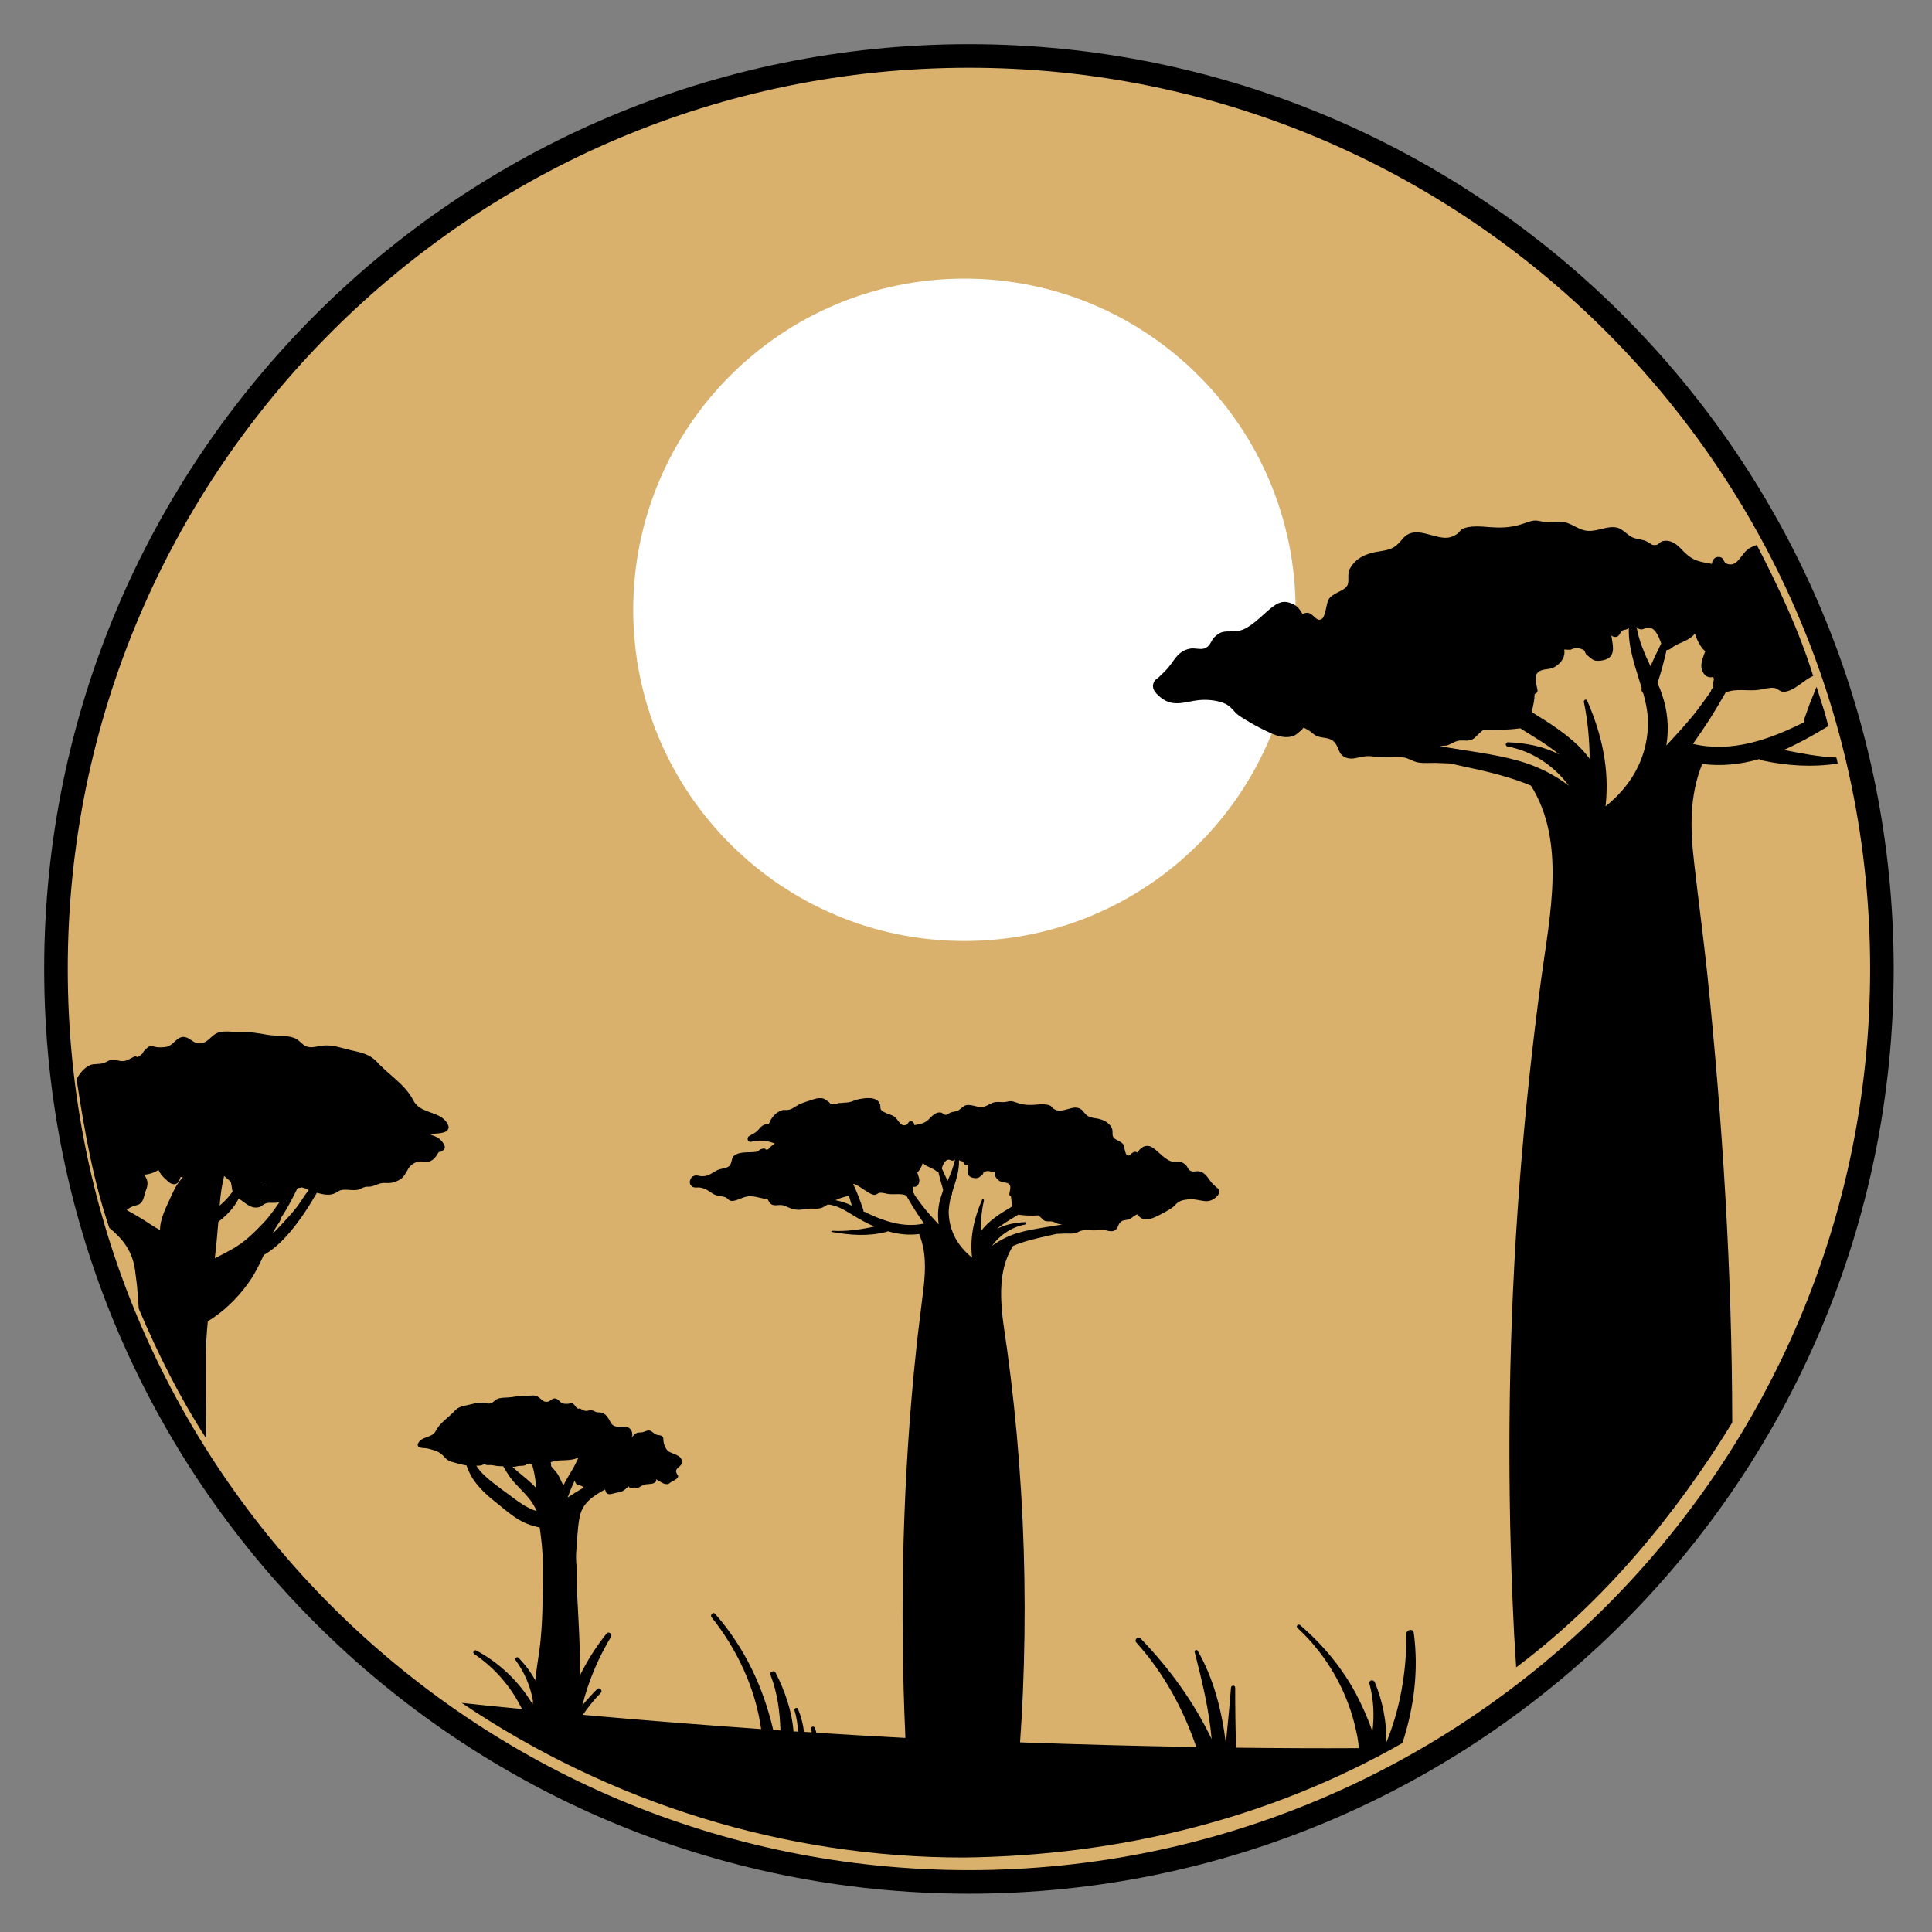
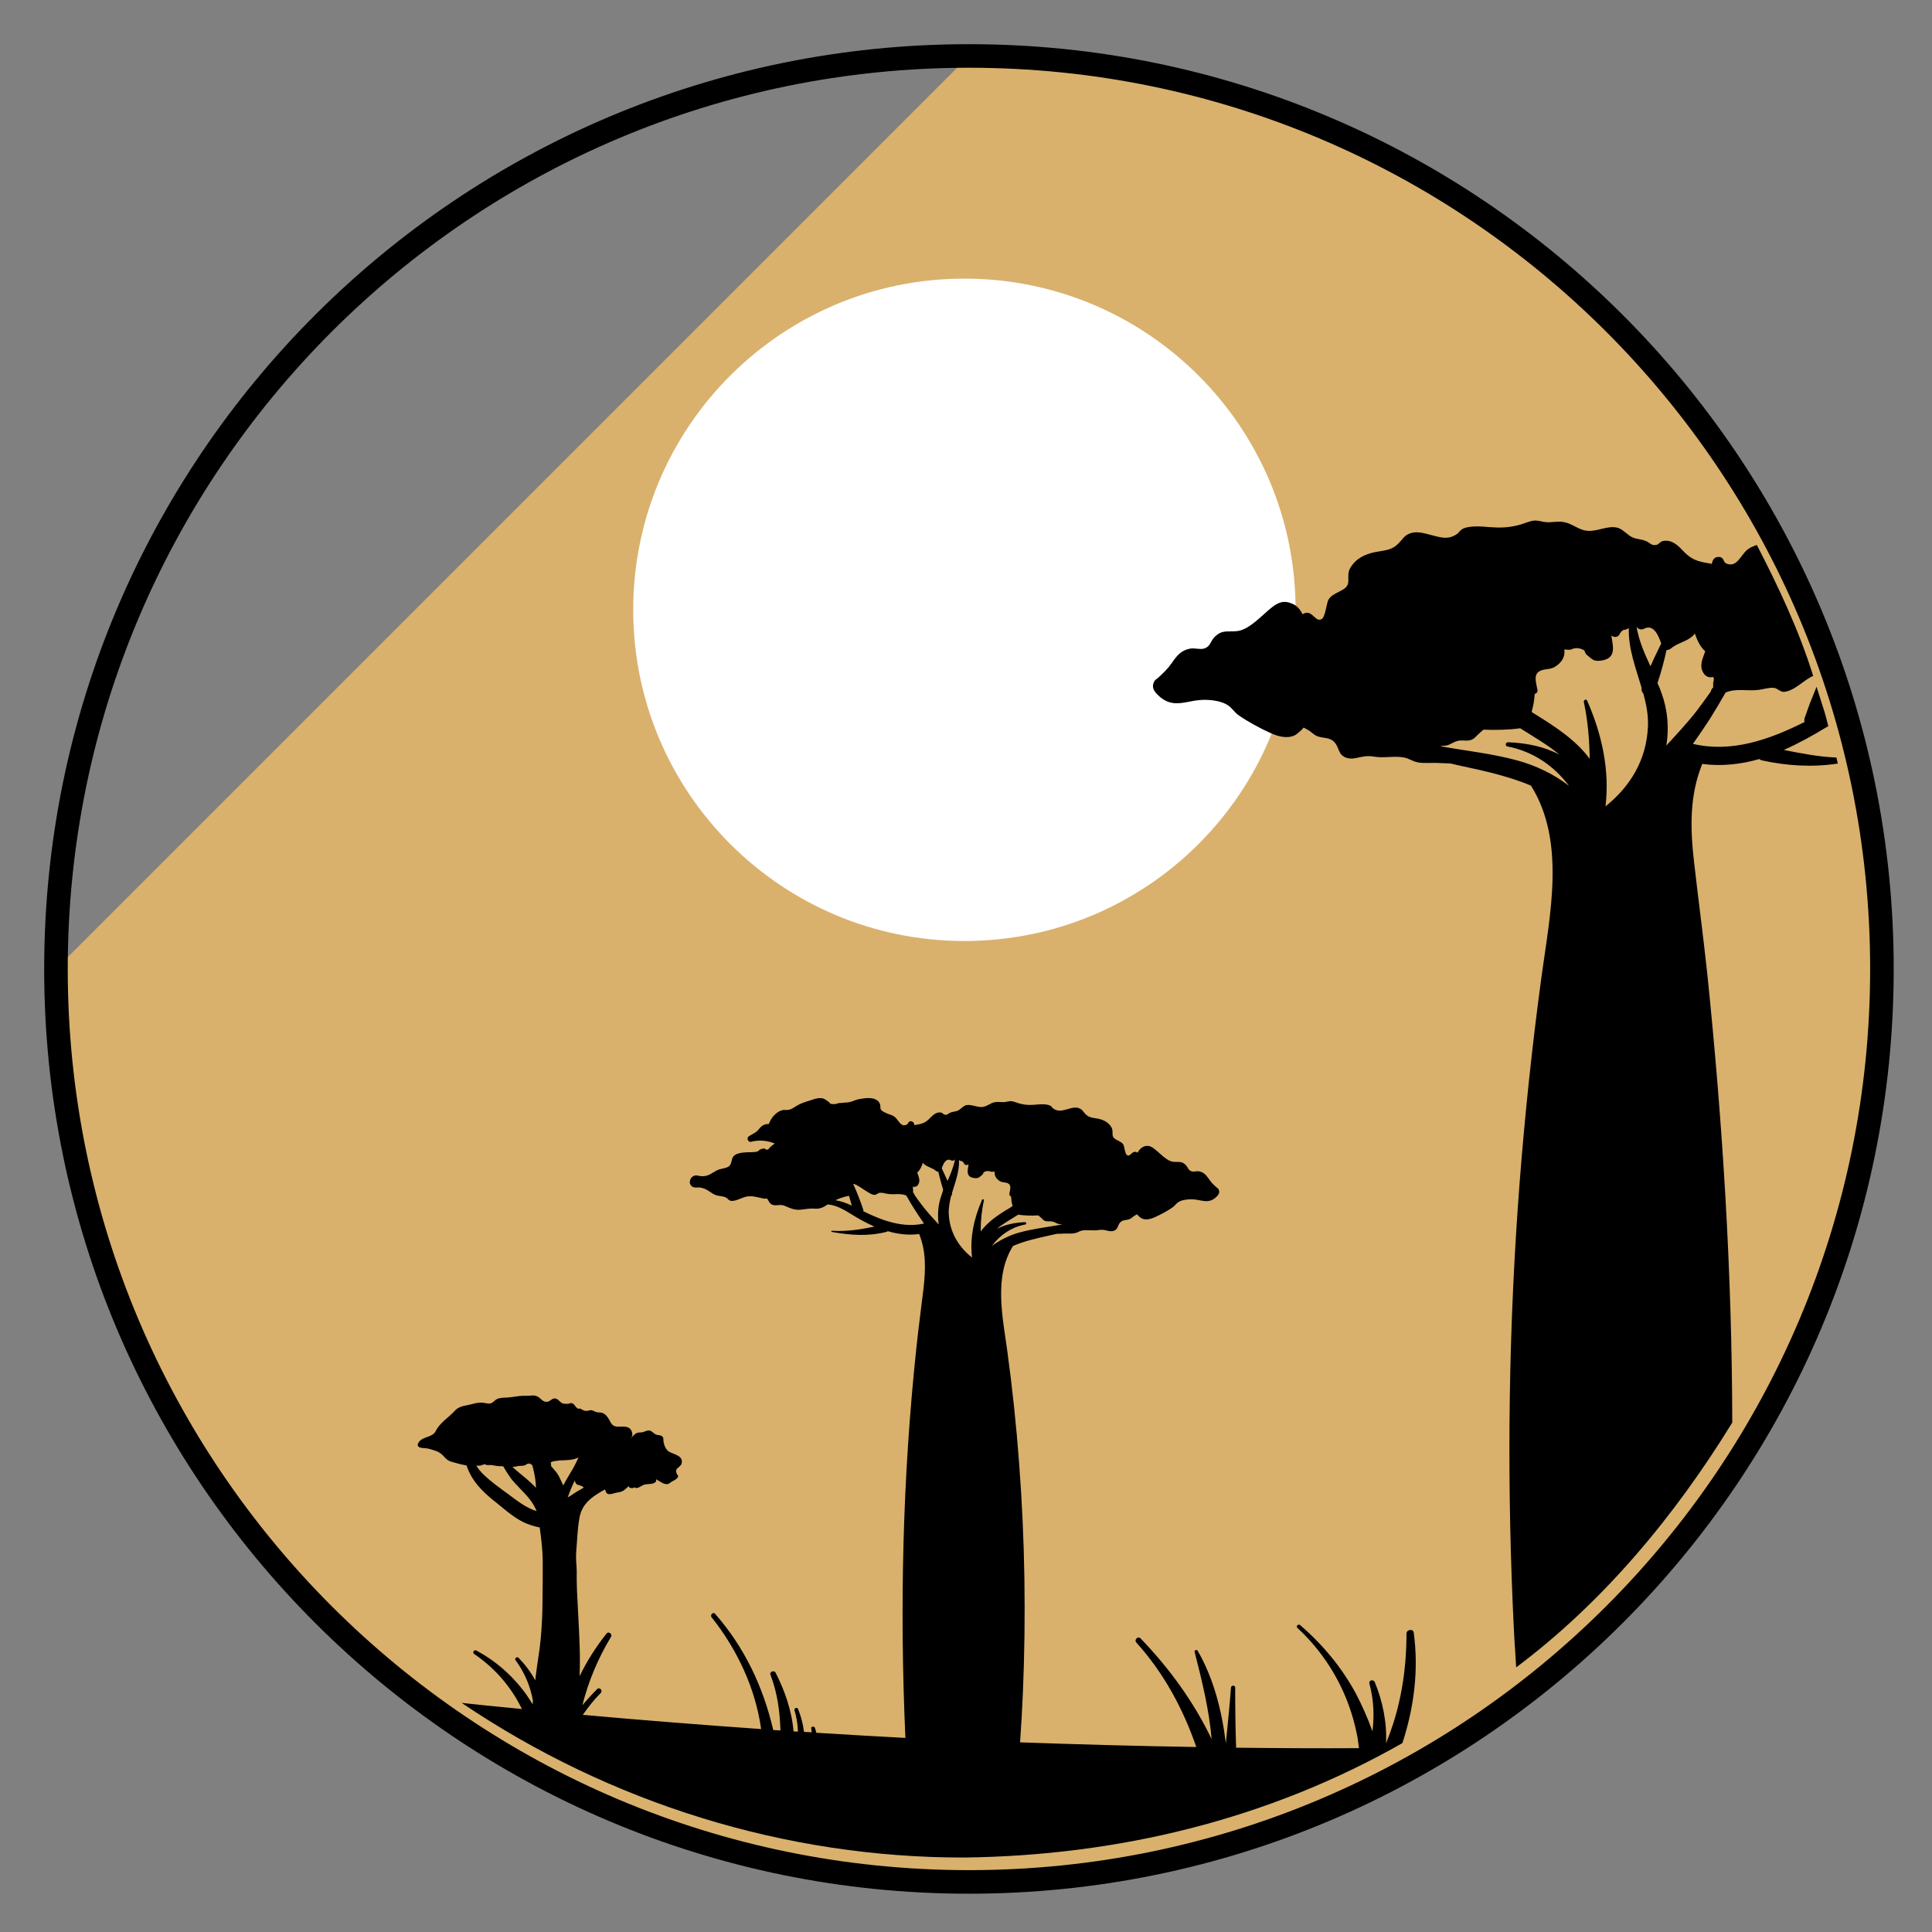
<svg xmlns="http://www.w3.org/2000/svg" version="1.1" x="0" y="0" width="327.964" height="327.964" viewBox="0, 0, 327.964, 327.964">
  <rect x="0" y="0" width="327.964" height="327.964" fill="#808080" stroke="none" />
  <g id="Layer_1">
    <g>
-       <path d="M164.482,9.5 C250.077,9.5 319.464,78.888 319.464,164.482 C319.464,250.077 250.077,319.464 164.482,319.464 C78.888,319.464 9.5,250.077 9.5,164.482 C9.5,78.888 78.888,9.5 164.482,9.5 z" fill="#D9B16D" />
+       <path d="M164.482,9.5 C250.077,9.5 319.464,78.888 319.464,164.482 C319.464,250.077 250.077,319.464 164.482,319.464 C78.888,319.464 9.5,250.077 9.5,164.482 z" fill="#D9B16D" />
      <path d="M164.482,9.5 C250.077,9.5 319.464,78.888 319.464,164.482 C319.464,250.077 250.077,319.464 164.482,319.464 C78.888,319.464 9.5,250.077 9.5,164.482 C9.5,78.888 78.888,9.5 164.482,9.5 z" fill-opacity="0" stroke="#000000" stroke-width="4" />
    </g>
    <g>
      <path d="M219.931,103.518 C219.931,134.568 194.761,159.739 163.711,159.739 C132.661,159.739 107.49,134.568 107.49,103.518 C107.49,72.468 132.661,47.298 163.711,47.298 C194.761,47.298 219.931,72.468 219.931,103.518 z" fill="#FFFFFF" id="XMLID_559_" />
      <path d="M147.003,186.411 C147.788,186.374 148.581,186.405 149.144,187.008 C149.935,188.037 148.669,188.234 150.687,189.065 C151.241,189.263 151.557,189.303 151.992,189.698 C152.586,190.252 152.942,191.36 153.892,190.925 C154.208,190.806 154.129,190.371 154.564,190.331 C154.999,190.331 155.158,190.608 155.237,191.004 C155.276,191.004 155.316,190.964 155.395,190.964 C156.582,190.767 157.136,190.608 157.967,189.698 C158.481,189.184 159.035,188.709 159.787,188.867 C159.984,188.907 160.182,189.184 160.34,189.224 C160.855,189.303 160.815,189.105 161.33,188.867 C161.725,188.709 162.16,188.709 162.556,188.551 C163.031,188.353 163.506,187.72 164.02,187.601 C164.89,187.443 165.761,187.957 166.671,187.918 C167.541,187.878 168.095,187.206 168.965,187.087 C169.48,187.008 169.994,187.127 170.508,187.087 C170.904,187.048 171.339,186.889 171.735,186.929 C172.21,187.008 172.724,187.245 173.199,187.364 C174.188,187.601 174.821,187.601 175.81,187.522 C176.483,187.443 177.709,187.364 178.342,187.72 C178.54,187.839 178.619,188.076 178.817,188.195 C179.608,188.709 180.202,188.551 181.112,188.314 C181.863,188.116 182.655,187.799 183.406,188.234 C183.683,188.393 183.881,188.67 184.079,188.907 C184.791,189.777 185.384,189.698 186.374,189.896 C187.323,190.094 188.154,190.49 188.668,191.36 C189.024,191.953 188.708,192.586 188.985,193.022 C189.301,193.576 190.29,193.655 190.686,194.288 C190.884,194.604 190.963,195.949 191.359,196.108 C191.754,196.305 191.912,195.87 192.387,195.593 C192.625,195.475 192.902,195.514 193.099,195.672 C193.337,195.277 193.574,194.921 194.049,194.683 C194.84,194.327 195.394,194.565 196.027,195.079 C196.858,195.712 198.045,197.097 199.153,197.215 C200.102,197.334 200.537,197.018 201.289,197.769 C201.645,198.125 201.685,198.64 202.278,198.838 C202.674,198.956 203.149,198.758 203.544,198.838 C204.375,198.996 204.771,199.51 205.246,200.183 C205.641,200.776 205.958,201.053 206.472,201.528 C206.67,201.726 206.789,201.686 206.907,202.003 C207.065,202.438 206.868,202.794 206.551,203.11 C205.087,204.574 203.861,203.546 202.16,203.585 C201.487,203.585 200.537,203.704 199.984,204.1 C199.627,204.337 199.39,204.733 199.034,204.97 C198.203,205.563 196.977,206.196 196.027,206.632 C195.394,206.909 194.524,207.186 193.812,206.829 C193.653,206.75 193.535,206.632 193.376,206.513 C192.862,206.078 193.258,206.038 192.625,206.355 C192.308,206.513 192.15,206.79 191.754,206.948 C191.161,207.186 190.567,207.027 190.132,207.542 C189.697,208.016 189.816,208.649 189.103,208.926 C188.787,209.045 188.51,209.006 188.193,208.966 C187.56,208.808 187.165,208.689 186.453,208.808 C185.543,208.966 184.593,208.729 183.683,208.887 C183.248,208.966 182.931,209.243 182.496,209.322 C181.863,209.48 181.191,209.362 180.558,209.401 C180.241,209.441 179.845,209.441 179.41,209.441 L178.184,209.718 C176.245,210.153 173.99,210.628 171.972,211.498 C168.688,216.681 170.192,223.525 170.983,229.262 C171.854,235.632 172.526,242.002 173.001,248.411 C173.99,261.388 174.188,274.444 173.634,287.461 C173.515,290.23 173.357,293 173.159,295.769 C183.129,296.125 193.099,296.402 203.07,296.561 C200.854,290.072 197.491,283.9 192.902,278.836 C192.466,278.361 193.179,277.649 193.614,278.124 C198.559,283.267 202.634,288.885 205.681,295.215 C205.246,290.191 204.059,285.404 202.793,280.418 C202.713,280.142 203.149,279.944 203.307,280.221 C206.037,284.929 207.422,290.468 208.094,295.928 C208.411,292.762 208.727,289.637 208.965,286.472 C209.004,286.037 209.677,286.037 209.677,286.472 C209.677,289.874 209.716,293.277 209.835,296.679 C216.798,296.758 223.722,296.798 230.685,296.758 C230.606,296.086 230.527,295.413 230.408,294.741 C229.973,292.525 229.34,290.309 228.47,288.213 C226.65,283.742 223.801,279.627 220.24,276.343 C219.924,276.066 220.399,275.592 220.715,275.869 C224.553,279.192 227.757,283.03 230.171,287.5 C231.199,289.479 232.189,291.655 232.98,293.91 C233.296,291.259 233.217,288.648 232.466,285.799 C232.307,285.206 233.138,285.008 233.376,285.562 C234.681,288.687 235.472,292.406 235.275,295.928 C237.688,290.112 238.756,283.861 238.756,277.293 C238.756,276.62 239.904,276.423 239.983,277.135 C240.855,283.464 240.042,289.85 238.063,295.896 C215.254,308.877 189.849,314.991 163.711,315.322 C133.31,315.376 103.523,306.064 78.372,289.073 C83.746,289.651 80.334,289.292 88.611,290.112 L87.978,288.925 C86.158,285.641 83.586,282.871 80.5,280.775 C80.144,280.537 80.461,279.983 80.856,280.181 C84.259,282.001 87.147,284.573 89.402,287.738 C89.758,288.252 90.075,288.766 90.431,289.32 C90.431,289.123 90.431,288.925 90.47,288.727 C90.035,286.234 89.046,283.9 87.503,281.803 C87.305,281.487 87.78,281.17 88.018,281.408 C89.165,282.594 90.114,283.861 90.866,285.245 L90.945,284.533 C91.183,282.436 91.578,280.418 91.776,278.322 C91.974,276.106 92.093,273.93 92.093,271.714 C92.132,269.578 92.132,267.402 92.132,265.265 C92.132,263.248 91.895,261.309 91.618,259.291 C90.866,259.133 90.154,258.935 89.442,258.658 C87.622,257.907 86.158,256.641 84.655,255.414 C82.953,254.069 81.292,252.684 80.144,250.825 C79.749,250.152 79.432,249.479 79.195,248.767 C78.285,248.609 77.414,248.372 76.504,248.095 C76.148,247.976 75.871,247.778 75.594,247.501 C75.041,246.868 74.645,246.512 73.814,246.235 C73.3,246.077 72.746,245.879 72.231,245.84 C71.836,245.8 71.519,245.84 71.124,245.642 C70.965,245.563 70.847,245.286 70.926,245.127 C71.48,243.743 73.339,244.178 73.972,242.912 C74.684,241.488 76.148,240.657 77.177,239.509 C77.77,238.837 78.562,238.678 79.393,238.52 C80.342,238.322 81.094,238.006 82.043,238.125 C82.637,238.204 83.112,238.402 83.586,238.085 C83.903,237.887 84.022,237.65 84.378,237.492 C85.09,237.175 86,237.294 86.791,237.175 C87.622,237.056 88.453,236.898 89.284,236.938 C90.154,236.977 90.787,236.661 91.539,237.254 C91.974,237.61 92.211,237.966 92.805,237.966 C93.319,237.966 93.517,237.531 93.992,237.412 C94.704,237.254 94.981,238.085 95.574,238.243 C95.812,238.322 96.326,238.322 96.524,238.283 C96.722,238.243 96.88,238.125 97.117,238.204 C97.355,238.283 97.434,238.441 97.592,238.599 L97.79,238.876 C98.383,239.391 98.146,238.995 98.462,239.114 C98.858,239.272 99.095,239.509 99.491,239.509 C99.847,239.509 100.085,239.351 100.441,239.391 C100.678,239.43 100.876,239.588 101.113,239.668 C101.509,239.826 101.904,239.707 102.3,239.865 C102.894,240.103 103.289,240.736 103.566,241.29 C104.199,242.595 105.109,242.041 106.217,242.2 C106.85,242.279 107.246,242.714 107.325,243.347 C107.404,243.782 107.246,243.94 107.008,244.138 C107.404,243.94 107.641,243.426 108.156,243.228 C108.393,243.149 108.67,243.189 108.907,243.149 C109.342,243.11 109.699,242.833 110.094,242.833 C110.648,242.793 110.925,243.387 111.439,243.545 C111.835,243.664 112.27,243.584 112.508,243.94 C112.666,244.138 112.587,244.376 112.626,244.613 C112.705,245.286 113.022,246.156 113.655,246.473 C114.486,246.908 116.029,247.145 115.712,248.411 C115.475,249.202 114.446,249.163 114.881,250.152 C115,250.469 115.277,250.469 115,250.864 C114.763,251.181 114.248,251.379 113.932,251.576 C113.734,251.695 113.576,251.893 113.338,251.932 C112.587,252.012 111.993,251.418 111.36,251.102 C111.4,251.26 111.439,251.458 111.242,251.616 C110.806,251.972 110.134,251.893 109.619,251.972 C108.947,252.051 108.591,252.605 107.958,252.605 L107.72,252.486 C107.641,252.486 107.523,252.605 107.443,252.605 C107.246,252.605 107.087,252.645 106.89,252.526 C106.85,252.526 106.731,252.368 106.692,252.288 L106.613,252.368 C106.494,252.526 106.296,252.645 106.138,252.803 C105.663,253.238 105.267,253.278 104.634,253.396 C104.199,253.475 103.487,253.792 103.091,253.555 C102.814,253.357 102.814,253.04 102.696,252.842 C102.261,253.08 101.786,253.357 101.351,253.634 C99.728,254.662 98.66,255.849 98.344,257.788 C98.027,259.568 97.988,261.388 97.829,263.208 C97.75,264.118 97.79,264.989 97.869,265.898 C97.948,266.888 97.869,267.837 97.909,268.787 C97.948,270.765 98.106,272.703 98.185,274.682 C98.344,277.966 98.542,281.249 98.383,284.533 C99.649,281.961 101.192,279.508 102.973,277.293 C103.329,276.858 104.001,277.412 103.724,277.847 C101.509,281.526 99.887,285.404 98.858,289.479 C99.649,288.529 100.48,287.619 101.351,286.749 C101.746,286.314 102.379,286.947 101.984,287.382 C100.836,288.529 99.847,289.795 98.937,291.101 C109.026,292.011 119.115,292.802 129.204,293.514 C128.254,286.63 125.129,279.983 120.816,274.563 C120.46,274.167 121.053,273.534 121.409,273.97 C126.434,279.706 129.56,286.393 131.261,293.672 C131.696,293.712 132.092,293.712 132.487,293.751 C132.369,290.547 132.013,287.5 130.786,284.296 C130.588,283.781 131.419,283.465 131.657,283.94 C133.2,286.947 134.426,290.428 134.703,293.91 L135.455,293.949 C135.415,292.723 135.217,291.496 134.861,290.309 C134.782,289.993 135.296,289.756 135.455,290.072 C135.969,291.338 136.325,292.644 136.483,293.989 L137.789,294.068 C137.749,293.87 137.749,293.633 137.71,293.395 C137.67,293.039 138.224,293 138.343,293.316 L138.58,294.147 C143.605,294.464 148.63,294.741 153.694,295.018 C152.705,272.941 153.219,250.785 155.553,228.867 C155.909,225.425 156.384,222.022 156.78,218.62 C157.136,215.415 157.215,212.408 156.028,209.48 C154.248,209.718 152.467,209.52 150.726,209.005 C150.647,209.045 150.568,209.085 150.449,209.124 C147.245,209.915 144.396,209.678 141.191,209.124 C141.073,209.124 141.112,208.926 141.231,208.926 C143.565,209.085 146.058,208.729 148.432,208.214 C147.087,207.621 145.781,206.909 144.515,206.117 C143.249,205.326 141.943,204.574 140.519,204.456 C139.728,204.97 139.253,205.247 138.185,205.168 C137.235,205.089 136.365,205.366 135.455,205.366 C134.584,205.326 133.951,205.01 133.2,204.693 C132.448,204.377 131.854,204.733 131.182,204.535 C130.865,204.456 130.747,204.258 130.549,204.02 C130.47,203.902 130.351,203.585 130.232,203.506 C129.955,203.348 129.955,203.546 129.639,203.467 C128.65,203.269 127.819,202.952 126.79,203.11 C125.959,203.269 124.97,203.902 124.179,203.862 C123.665,203.823 123.546,203.387 123.111,203.229 C122.399,202.952 121.766,203.11 121.014,202.636 C120.223,202.121 119.708,201.686 118.68,201.567 C118.363,201.567 117.967,201.647 117.611,201.488 C117.176,201.251 117.018,200.855 117.137,200.381 C117.255,199.945 117.532,199.668 117.967,199.55 C118.363,199.471 118.759,199.668 119.115,199.668 C120.262,199.708 120.776,199.154 121.686,198.679 C122.399,198.284 123.625,198.402 123.981,197.69 C124.337,197.018 124.1,196.424 124.891,195.989 C125.564,195.633 126.632,195.593 127.384,195.593 C127.621,195.593 128.333,195.554 128.571,195.475 C128.768,195.435 128.848,195.198 129.045,195.119 C129.322,195.039 129.481,194.96 129.718,194.96 C129.916,194.921 129.916,195.198 130.193,195.158 C130.549,195.119 130.549,194.881 130.786,194.683 C131.063,194.486 131.221,194.288 131.538,194.129 C130.311,193.615 128.927,193.457 127.542,193.813 C126.948,193.971 126.672,193.18 127.146,192.863 C127.581,192.586 128.056,192.389 128.452,192.072 C128.808,191.756 129.045,191.32 129.441,191.083 C129.797,190.846 130.114,190.806 130.509,190.806 C130.905,189.738 131.736,188.709 132.883,188.432 C133.12,188.393 133.358,188.432 133.595,188.432 C134.347,188.353 134.505,188.155 135.099,187.799 C135.732,187.404 136.246,187.206 136.998,186.968 C137.749,186.771 138.501,186.375 139.292,186.414 C139.965,186.414 140.163,186.731 140.677,187.047 C140.796,187.166 140.875,187.245 140.954,187.364 C141.468,187.483 141.943,187.443 142.378,187.245 C142.616,187.245 142.853,187.245 143.051,187.206 C143.526,187.127 143.961,187.206 144.515,187.008 C144.91,186.889 145.267,186.691 145.702,186.612 C146.385,186.474 145.954,186.552 147.003,186.411 z M82.241,248.569 C82.083,248.569 81.806,248.728 81.648,248.767 C81.371,248.807 81.133,248.807 80.856,248.807 C81.173,249.321 81.569,249.796 82.043,250.271 C83.389,251.576 84.932,252.645 86.435,253.752 C87.938,254.9 89.363,255.968 91.104,256.522 C90.787,255.81 90.431,255.137 89.917,254.504 C88.927,253.238 87.701,252.209 86.712,250.943 C86.237,250.271 85.802,249.598 85.446,248.926 C85.248,248.886 85.05,248.886 84.813,248.886 C84.259,248.886 83.824,248.728 83.309,248.688 C83.072,248.688 82.835,248.728 82.597,248.688 C82.399,248.649 82.479,248.569 82.241,248.569 z M97.552,251.339 C97.117,252.249 96.722,253.198 96.366,254.188 C96.603,254.069 96.84,253.911 97.078,253.752 C97.75,253.278 98.423,252.922 99.095,252.526 C98.937,252.368 98.779,252.249 98.502,252.17 C98.304,252.091 98.106,252.091 97.909,251.972 C97.711,251.814 97.632,251.576 97.552,251.339 z M89.837,248.411 C89.679,248.53 89.6,248.451 89.442,248.53 C89.363,248.569 89.244,248.688 89.046,248.767 C88.73,248.846 88.215,248.807 87.859,248.886 C87.582,248.965 87.305,249.005 86.989,249.005 C88.018,249.994 89.165,250.785 90.194,251.774 C90.47,252.051 90.747,252.288 90.985,252.565 L90.945,251.853 C90.866,250.785 90.629,249.717 90.352,248.688 L89.837,248.411 z M98.185,247.422 L98.146,247.422 C98.027,247.501 97.909,247.541 97.79,247.58 C97.038,247.857 96.286,247.857 95.495,247.897 C95.297,247.897 95.06,247.897 94.783,247.936 C94.585,247.976 94.387,248.016 94.189,248.016 C93.913,248.055 93.675,248.134 93.477,248.253 C93.556,248.451 93.556,248.649 93.556,248.886 C93.913,249.321 94.348,249.756 94.664,250.231 C94.981,250.745 95.218,251.339 95.495,251.893 C95.535,252.012 95.574,252.091 95.614,252.17 C96.128,251.141 96.761,250.192 97.315,249.202 C97.632,248.609 97.948,248.016 98.185,247.422 z M162.793,196.938 C162.873,198.877 162.16,200.658 161.606,202.517 C161.646,202.754 161.567,202.913 161.448,203.031 C161.211,204.02 161.013,205.049 161.053,206.078 C161.211,209.164 162.714,211.656 165.009,213.476 C164.613,210.113 165.326,206.829 166.71,203.664 C166.789,203.467 167.066,203.625 167.027,203.783 C166.631,205.524 166.473,207.265 166.473,209.045 C167.739,207.344 169.638,206.078 171.418,205.049 L171.893,204.733 C171.735,204.179 171.656,203.625 171.616,203.071 C171.458,203.031 171.3,202.873 171.339,202.675 C171.458,201.924 171.735,201.251 171.141,200.895 C170.706,200.658 170.152,200.776 169.717,200.499 C169.045,200.064 168.768,199.51 168.847,198.877 C168.688,198.917 168.491,198.917 168.253,198.917 C167.818,198.719 167.422,198.758 166.987,198.996 C166.908,199.154 166.868,199.273 166.789,199.391 C166.275,199.787 166.156,200.064 165.444,199.985 C163.901,199.827 164.257,198.679 164.416,197.651 C164.178,197.809 163.822,197.848 163.664,197.532 C163.308,196.899 163.268,197.255 162.793,196.938 z M172.843,206.196 C171.577,206.988 170.311,207.7 169.203,208.61 C170.667,207.858 172.289,207.542 173.99,207.462 C174.227,207.463 174.267,207.819 174.069,207.858 C171.695,208.293 169.717,209.678 168.372,211.498 C169.836,210.43 171.497,209.639 173.12,209.203 C175.414,208.57 177.907,208.293 180.32,207.858 C180.122,207.819 179.766,207.779 179.727,207.779 C179.371,207.7 179.054,207.463 178.738,207.383 C178.302,207.265 177.986,207.383 177.59,207.304 C177.116,207.225 176.997,206.948 176.68,206.671 C176.483,206.513 176.364,206.394 176.245,206.315 C175.098,206.394 173.95,206.355 172.843,206.196 z M144.831,200.974 C145.464,202.359 146.018,203.783 146.493,205.207 C146.572,205.326 146.572,205.484 146.533,205.603 C149.816,207.225 153.298,208.491 156.859,207.7 C156.305,206.909 155.791,206.157 155.316,205.405 C154.801,204.614 154.327,203.783 153.852,202.952 C152.942,202.517 151.755,202.834 150.726,202.675 C150.331,202.596 149.737,202.438 149.342,202.477 C149.065,202.517 148.827,202.794 148.471,202.834 C147.68,202.913 145.583,200.974 144.831,200.974 z M156.661,197.374 C156.463,198.007 156.186,198.6 155.751,198.996 L155.711,199.035 C155.909,199.708 156.265,200.341 155.909,201.014 C155.711,201.409 155.355,201.528 154.999,201.449 C154.933,201.714 154.945,201.566 154.999,201.894 L154.999,202.438 C155.039,202.477 155.078,202.517 155.118,202.557 C155.197,202.636 155.237,202.754 155.237,202.834 C155.632,203.427 156.068,203.981 156.503,204.574 C157.373,205.722 158.362,206.79 159.351,207.858 C159.114,206.196 159.233,204.574 159.787,202.992 C159.905,202.675 160.024,202.319 160.103,201.963 C159.787,200.934 159.51,199.906 159.272,198.877 C159.154,198.917 158.995,198.877 158.877,198.758 C158.283,198.244 157.452,198.125 156.859,197.611 C156.78,197.532 156.701,197.453 156.661,197.374 z M144.119,202.992 C143.328,203.15 142.537,203.387 141.824,203.743 C142.774,203.902 143.684,204.218 144.594,204.653 L144.119,202.992 z M162.121,196.78 C162.002,197.018 161.725,197.097 161.448,196.978 C160.578,196.503 160.103,197.611 159.866,198.323 L160.855,200.46 C161.369,199.273 161.883,198.086 162.121,196.78 z" fill="#000000" />
      <path d="M260.358,88.375 C261.07,88.296 261.901,88.612 262.574,88.652 C263.523,88.691 264.473,88.454 265.383,88.612 C266.965,88.85 267.954,90.037 269.616,90.116 C271.278,90.195 272.9,89.206 274.482,89.562 C275.472,89.76 276.302,90.907 277.212,91.263 C277.925,91.54 278.716,91.54 279.428,91.857 C280.338,92.292 280.298,92.648 281.208,92.49 C281.525,92.45 281.841,91.936 282.237,91.857 C283.622,91.54 284.69,92.411 285.56,93.36 C287.103,95.022 288.092,95.299 290.268,95.655 L290.585,95.734 C290.704,95.061 291.02,94.468 291.851,94.547 C292.642,94.587 292.524,95.417 293.038,95.655 C294.779,96.406 295.412,94.389 296.52,93.4 C297.008,92.944 297.615,92.739 298.225,92.504 C301.922,99.649 305.399,107.036 307.795,114.739 C306.102,115.466 304.695,117.291 302.771,117.454 C302.138,117.415 301.742,116.861 301.188,116.782 C300.436,116.663 299.408,116.98 298.616,117.098 C296.757,117.375 294.621,116.782 292.919,117.573 C292.049,119.116 291.139,120.62 290.229,122.083 C289.319,123.468 288.369,124.893 287.38,126.277 C293.948,127.82 300.357,125.565 306.331,122.558 C306.252,122.321 306.292,122.083 306.371,121.807 C307.453,118.756 306.805,120.503 308.369,116.583 C310.118,122.208 309.513,119.965 310.361,123.261 L310.011,123.468 C307.677,124.893 305.303,126.198 302.81,127.306 C305.755,127.887 308.726,128.477 311.733,128.595 C311.886,129.189 311.806,128.849 311.963,129.619 C307.665,130.275 303.359,130.007 299.131,129.086 C298.933,129.047 298.775,128.968 298.656,128.849 C295.491,129.759 292.207,130.115 288.963,129.68 C286.787,135.06 286.906,140.56 287.578,146.376 C288.29,152.627 289.121,158.838 289.794,165.089 C292.424,190.462 294.02,215.974 294.056,241.49 C284.398,257.216 272.237,271.925 257.376,283.039 C256.93,275.85 257.12,279.361 256.797,272.506 C255.769,248.649 256.125,224.752 257.945,200.974 C258.855,189.224 260.081,177.552 261.664,165.881 C263.088,155.396 265.858,142.855 259.883,133.359 C256.204,131.816 252.05,130.867 248.489,130.115 C247.777,129.957 246.986,129.798 246.234,129.601 C245.482,129.561 244.73,129.561 244.176,129.521 C242.99,129.442 241.763,129.64 240.616,129.403 C239.824,129.245 239.191,128.77 238.44,128.611 C236.778,128.255 234.998,128.73 233.336,128.453 C232.03,128.216 231.318,128.453 230.131,128.691 C229.577,128.809 229.023,128.809 228.47,128.611 C227.124,128.058 227.362,126.95 226.57,126.04 C225.74,125.09 224.632,125.367 223.603,124.972 C222.931,124.695 222.614,124.22 222.021,123.903 C220.873,123.31 221.625,123.429 220.636,124.18 C220.319,124.418 220.122,124.655 219.805,124.813 C218.539,125.446 216.917,125.011 215.73,124.457 C213.95,123.666 211.774,122.479 210.191,121.371 C209.558,120.897 209.123,120.184 208.49,119.749 C207.461,119.037 205.76,118.8 204.533,118.8 C201.447,118.76 199.153,120.62 196.462,117.89 C195.908,117.336 195.513,116.703 195.829,115.911 C196.067,115.318 196.265,115.358 196.66,115.002 C197.57,114.131 198.164,113.617 198.915,112.549 C199.786,111.283 200.498,110.373 202.08,110.096 C202.793,109.977 203.703,110.293 204.375,110.096 C205.483,109.779 205.483,108.83 206.156,108.157 C207.501,106.812 208.332,107.326 210.033,107.128 C212.09,106.891 214.266,104.398 215.77,103.211 C216.956,102.262 217.906,101.827 219.409,102.499 C220.319,102.895 220.715,103.568 221.15,104.28 C221.467,104.003 222.021,103.924 222.416,104.161 C223.247,104.675 223.564,105.467 224.315,105.111 C225.028,104.754 225.146,102.381 225.542,101.748 C226.254,100.6 228.074,100.402 228.667,99.453 C229.182,98.662 228.549,97.514 229.221,96.406 C230.171,94.784 231.714,94.072 233.455,93.716 C235.275,93.36 236.343,93.479 237.688,91.936 C238.044,91.54 238.4,91.026 238.914,90.749 C240.26,89.997 241.724,90.511 243.108,90.867 C244.77,91.303 245.878,91.619 247.302,90.67 C247.619,90.472 247.816,90.076 248.172,89.839 C249.359,89.166 251.575,89.364 252.841,89.483 C254.661,89.601 255.848,89.601 257.668,89.166 C258.538,88.968 259.488,88.494 260.358,88.375 z M276.5,106.614 C275.669,107.207 275.551,106.535 274.918,107.682 C274.641,108.236 273.968,108.236 273.533,107.88 C273.81,109.779 274.482,111.836 271.673,112.153 C270.368,112.311 270.21,111.797 269.26,111.085 C269.141,110.887 269.023,110.649 268.944,110.412 C268.152,109.937 267.401,109.898 266.609,110.293 C266.174,110.293 265.858,110.293 265.541,110.254 C265.739,111.441 265.145,112.469 263.919,113.221 C263.128,113.696 262.099,113.498 261.347,113.933 C260.279,114.566 260.754,115.793 260.991,117.138 C261.07,117.494 260.793,117.731 260.516,117.811 C260.477,118.839 260.279,119.828 260.002,120.857 L260.872,121.411 C264.077,123.389 267.598,125.723 269.853,128.809 C269.814,125.565 269.537,122.36 268.864,119.156 C268.785,118.839 269.26,118.602 269.418,118.918 C271.95,124.695 273.256,130.669 272.544,136.88 C276.738,133.517 279.507,129.007 279.744,123.31 C279.824,121.411 279.468,119.551 278.953,117.692 C278.716,117.494 278.597,117.178 278.676,116.782 C277.687,113.419 276.382,110.096 276.5,106.614 z M258.063,123.626 C256.085,123.903 253.949,123.943 251.852,123.864 C251.654,123.983 251.417,124.22 251.061,124.536 C250.467,125.051 250.269,125.526 249.399,125.684 C248.687,125.802 248.133,125.565 247.342,125.802 C246.748,125.961 246.194,126.396 245.561,126.554 C245.482,126.554 244.849,126.594 244.493,126.673 C248.885,127.464 253.434,127.939 257.707,129.126 C260.675,129.957 263.761,131.381 266.332,133.399 C263.84,130.036 260.239,127.543 255.887,126.712 C255.452,126.633 255.571,126 255.967,126 C259.092,126.119 262.099,126.712 264.71,128.097 C262.732,126.436 260.358,125.09 258.063,123.626 z M287.697,107.524 C287.618,107.682 287.499,107.84 287.341,107.959 C286.273,108.948 284.73,109.146 283.622,110.096 C283.424,110.293 283.147,110.333 282.91,110.333 C282.474,112.232 282,114.092 281.367,115.951 C281.644,116.545 281.881,117.138 282.079,117.731 C283.107,120.58 283.345,123.626 282.87,126.554 C284.65,124.616 286.47,122.677 288.092,120.58 C288.884,119.512 289.675,118.444 290.427,117.375 C290.427,117.217 290.506,117.059 290.625,116.901 L290.822,116.703 C290.822,116.075 290.783,116.082 290.878,115.599 C290.892,115.527 290.93,115.458 290.934,115.384 C290.943,115.187 290.889,115.095 290.822,114.922 C290.15,115.081 289.517,114.883 289.121,114.171 C288.409,112.944 289.082,111.718 289.477,110.531 C289.477,110.531 289.438,110.531 289.398,110.491 C288.607,109.779 288.092,108.671 287.697,107.524 z M277.806,106.377 C278.201,108.75 279.151,110.926 280.18,113.102 C280.734,111.797 281.367,110.531 282,109.225 C281.525,107.92 280.734,105.862 279.072,106.733 C278.597,106.97 278.043,106.812 277.806,106.377 z M292.247,96.881 C292.247,96.881 292.247,96.921 292.286,96.921 C292.286,96.921 292.286,96.881 292.247,96.881 z" fill="#000000" />
-       <path d="M38.829,175.098 C40.168,175.194 39.584,175.18 40.58,175.178 C42.163,175.099 43.785,175.376 45.368,175.653 C46.871,175.93 48.651,175.653 50.076,176.247 C50.709,176.523 51.025,176.998 51.579,177.394 C52.529,178.066 53.478,177.671 54.586,177.513 C56.445,177.275 57.909,177.908 59.69,178.304 C61.312,178.66 62.815,178.976 63.963,180.242 C65.941,182.419 68.789,184.08 70.174,186.81 C71.44,189.303 75.041,188.432 76.109,191.083 C76.267,191.4 76.03,191.914 75.713,192.072 C74.961,192.428 74.328,192.389 73.537,192.468 L73.062,192.547 C73.141,192.586 73.181,192.626 73.221,192.666 C74.21,192.943 75.041,193.457 75.476,194.525 C75.594,194.842 75.397,195.158 75.159,195.316 C74.922,195.514 74.724,195.554 74.487,195.554 C74.012,196.305 73.695,196.938 72.667,197.255 C72.113,197.413 71.836,197.176 71.322,197.176 C70.53,197.176 69.739,197.69 69.304,198.402 C68.671,199.471 68.473,200.104 67.167,200.578 C66.534,200.816 66.099,200.855 65.466,200.816 C64.437,200.737 63.923,201.211 63.013,201.409 C62.657,201.488 62.261,201.409 61.984,201.488 C61.47,201.607 61.154,201.924 60.56,202.003 C59.888,202.082 59.294,201.963 58.661,201.963 C57.435,201.924 57.514,202.359 56.564,202.675 C55.733,202.952 54.744,202.754 53.795,202.477 C53.083,203.664 52.37,204.891 51.579,206.038 C49.799,208.61 47.583,211.458 44.774,213.041 C43.983,214.821 43.112,216.523 41.965,218.066 C40.303,220.321 37.93,222.734 35.279,224.277 C35.081,226.216 34.962,228.154 34.962,230.133 C34.962,234.326 34.962,238.481 35.002,242.635 L35.029,244.227 C30.513,237.242 26.787,229.796 23.551,222.145 C23.165,217.156 23.409,219.396 22.895,215.415 C22.435,212.393 20.867,210.318 18.558,208.443 C15.773,200.256 14.303,191.731 13.001,183.211 C13.529,182.184 14.246,181.296 15.299,180.796 C16.051,180.519 16.842,180.717 17.633,180.44 C18.108,180.282 18.464,179.966 18.939,179.886 C19.651,179.807 20.126,180.163 20.798,180.124 C21.59,180.124 22.064,179.689 22.777,179.372 C23.41,179.095 22.935,179.926 24.082,178.937 C24.24,178.818 24.28,178.581 24.438,178.423 C24.755,178.146 24.953,177.79 25.388,177.631 C25.863,177.473 26.139,177.71 26.575,177.75 C26.931,177.829 27.92,177.79 28.395,177.671 C29.542,177.354 30.096,175.772 31.441,176.049 C32.351,176.247 32.786,177.077 33.775,177.117 C34.923,177.157 35.397,176.405 36.189,175.772 C37.125,175.057 37.72,175.101 38.829,175.098 z M40.501,203.467 C40.264,203.981 39.947,204.456 39.631,204.891 C38.879,205.88 38.009,206.671 37.059,207.423 C36.901,209.48 36.703,211.577 36.466,213.595 C37.534,213.081 38.563,212.527 39.393,212.052 C41.451,210.905 43.033,209.362 44.655,207.66 C45.724,206.553 46.594,205.286 47.464,204.02 C47.425,204.06 47.425,204.06 47.385,204.06 C46.634,204.337 45.803,204.02 45.091,204.297 C44.537,204.495 44.418,204.891 43.706,204.97 C42.361,205.128 41.569,204.06 40.501,203.467 z M51.263,201.567 C51.065,201.607 50.827,201.647 50.59,201.686 L50.511,201.686 C50.432,201.805 50.392,201.963 50.313,202.082 C49.522,203.664 48.691,205.286 47.662,206.79 C47.623,207.265 47.385,207.502 47.108,207.937 C46.792,208.412 46.515,208.887 46.278,209.401 C46.634,209.085 46.99,208.729 47.306,208.372 C48.691,206.869 50.115,205.445 51.223,203.704 C51.579,203.15 51.975,202.557 52.41,202.003 L52.252,201.924 C51.896,201.765 51.579,201.647 51.263,201.567 z M26.891,198.6 C26.219,199.075 25.032,199.431 24.438,199.391 C24.992,200.064 25.269,200.855 24.794,202.003 C24.478,202.715 24.478,203.743 23.805,204.297 C23.449,204.614 23.053,204.574 22.658,204.733 C22.183,204.93 21.867,205.089 21.51,205.405 C22.816,206.157 24.122,206.869 25.388,207.739 C25.981,208.135 26.575,208.491 27.168,208.808 C27.168,208.333 27.208,207.858 27.366,207.265 C27.643,206.157 28.078,205.168 28.553,204.139 C29.067,203.071 29.502,201.924 30.175,200.934 C30.452,200.499 30.768,200.143 31.045,199.827 C30.887,199.827 30.768,199.827 30.65,199.787 C30.61,200.024 30.373,200.499 30.333,200.539 C30.017,201.172 29.225,201.132 28.751,200.737 C28.157,200.222 27.524,199.708 27.129,199.035 C27.089,198.956 26.97,198.758 26.891,198.6 z M38.048,199.629 C37.692,201.093 37.455,202.596 37.336,204.1 C37.336,204.297 37.297,204.495 37.257,204.653 C37.455,204.495 37.613,204.377 37.771,204.218 C38.444,203.625 38.998,202.952 39.473,202.28 C39.393,201.963 39.354,201.567 39.275,201.093 C39.235,200.895 39.196,200.697 39.116,200.539 C38.76,200.262 38.404,199.945 38.048,199.629 z M45.209,201.093 C45.091,201.132 45.011,201.132 44.932,201.172 L45.091,201.211 C45.091,201.172 45.13,201.172 45.17,201.132 L45.209,201.093 z" fill="#000000" />
    </g>
  </g>
</svg>